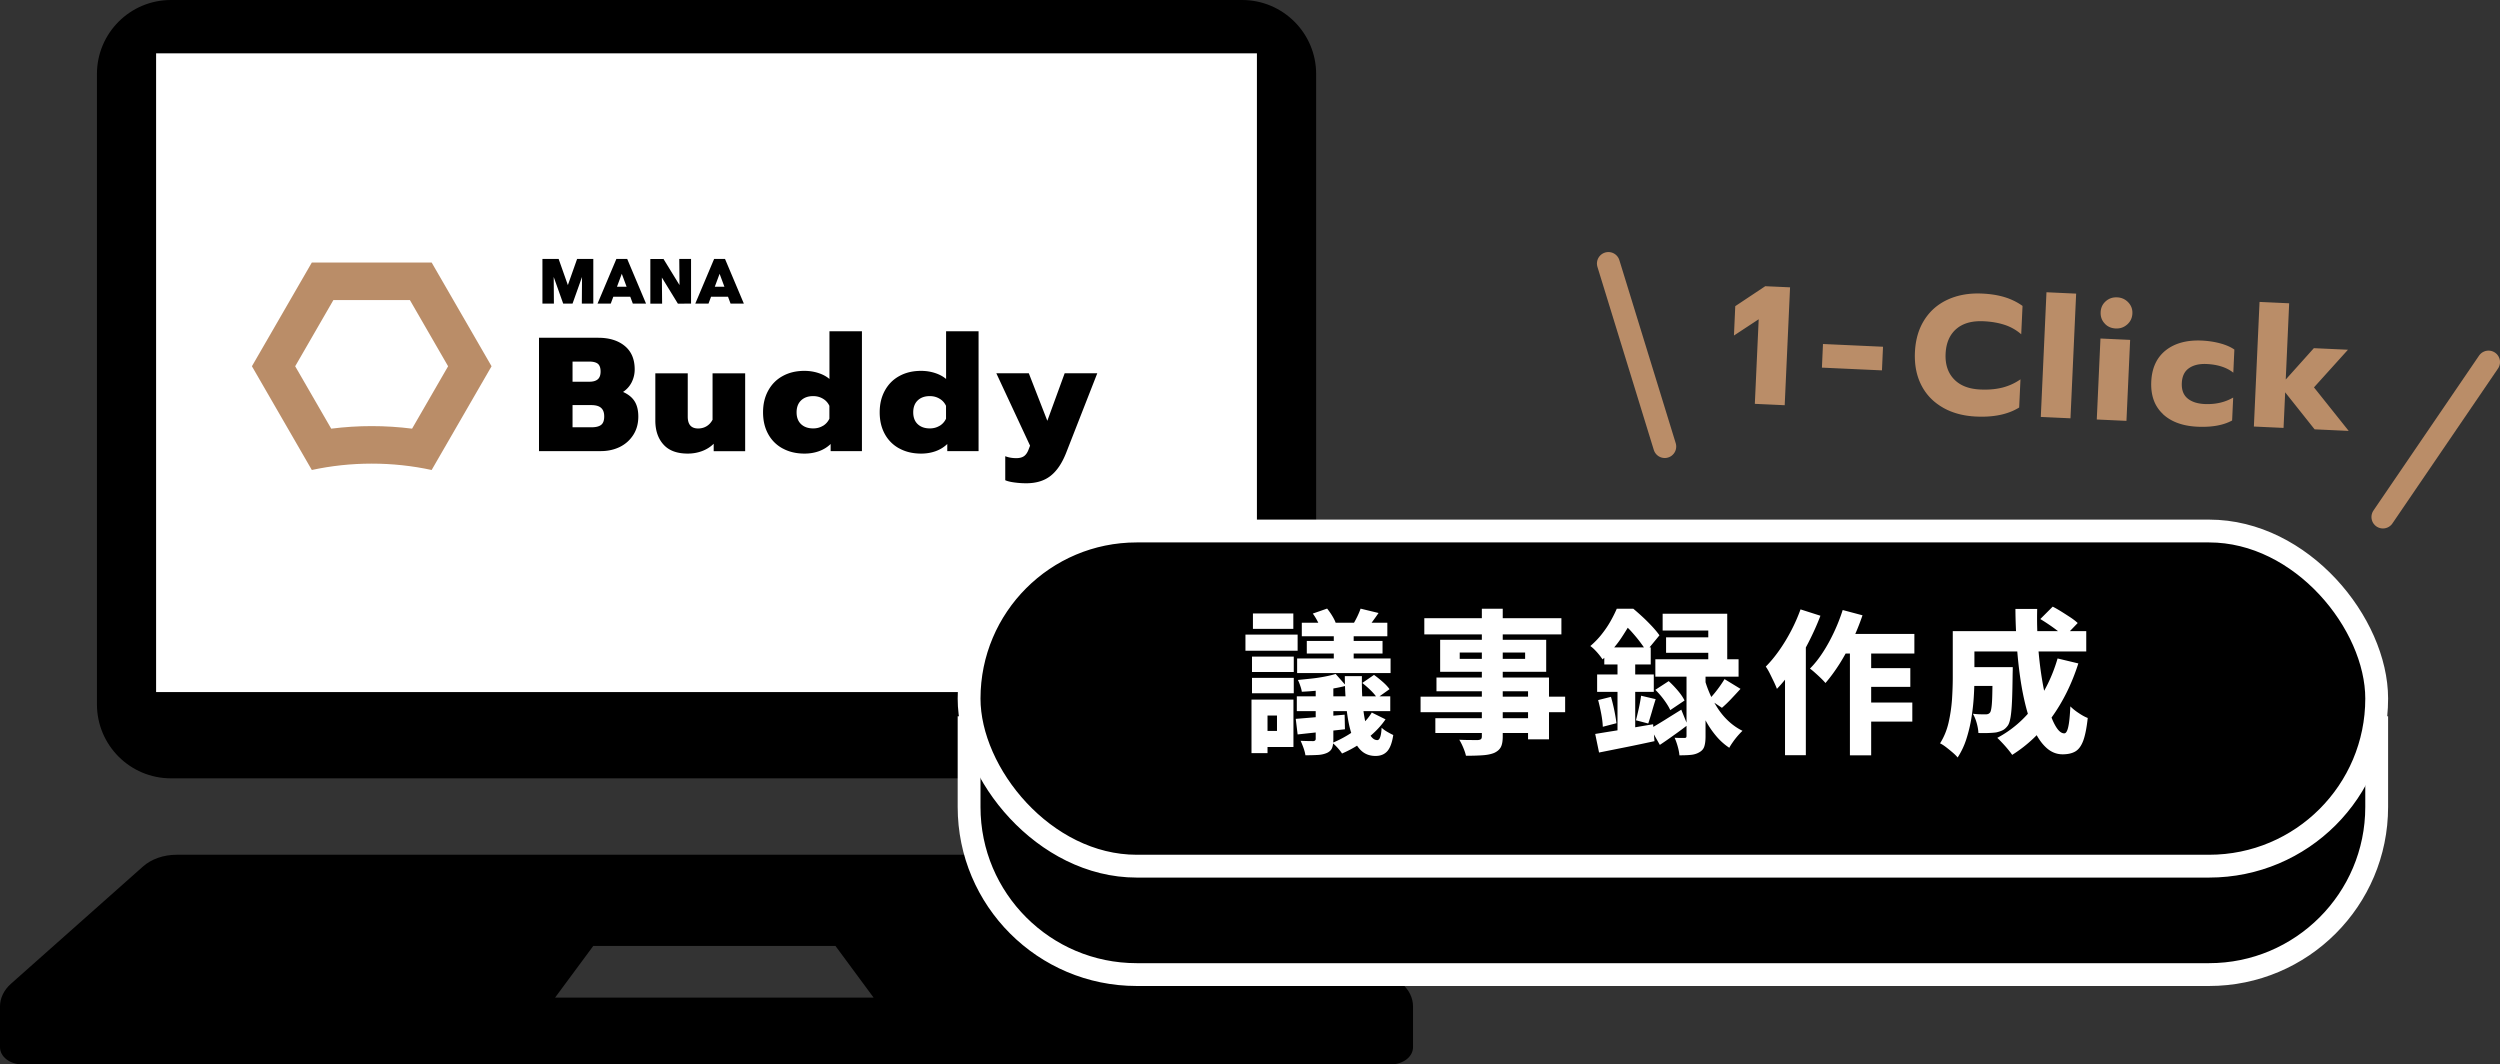
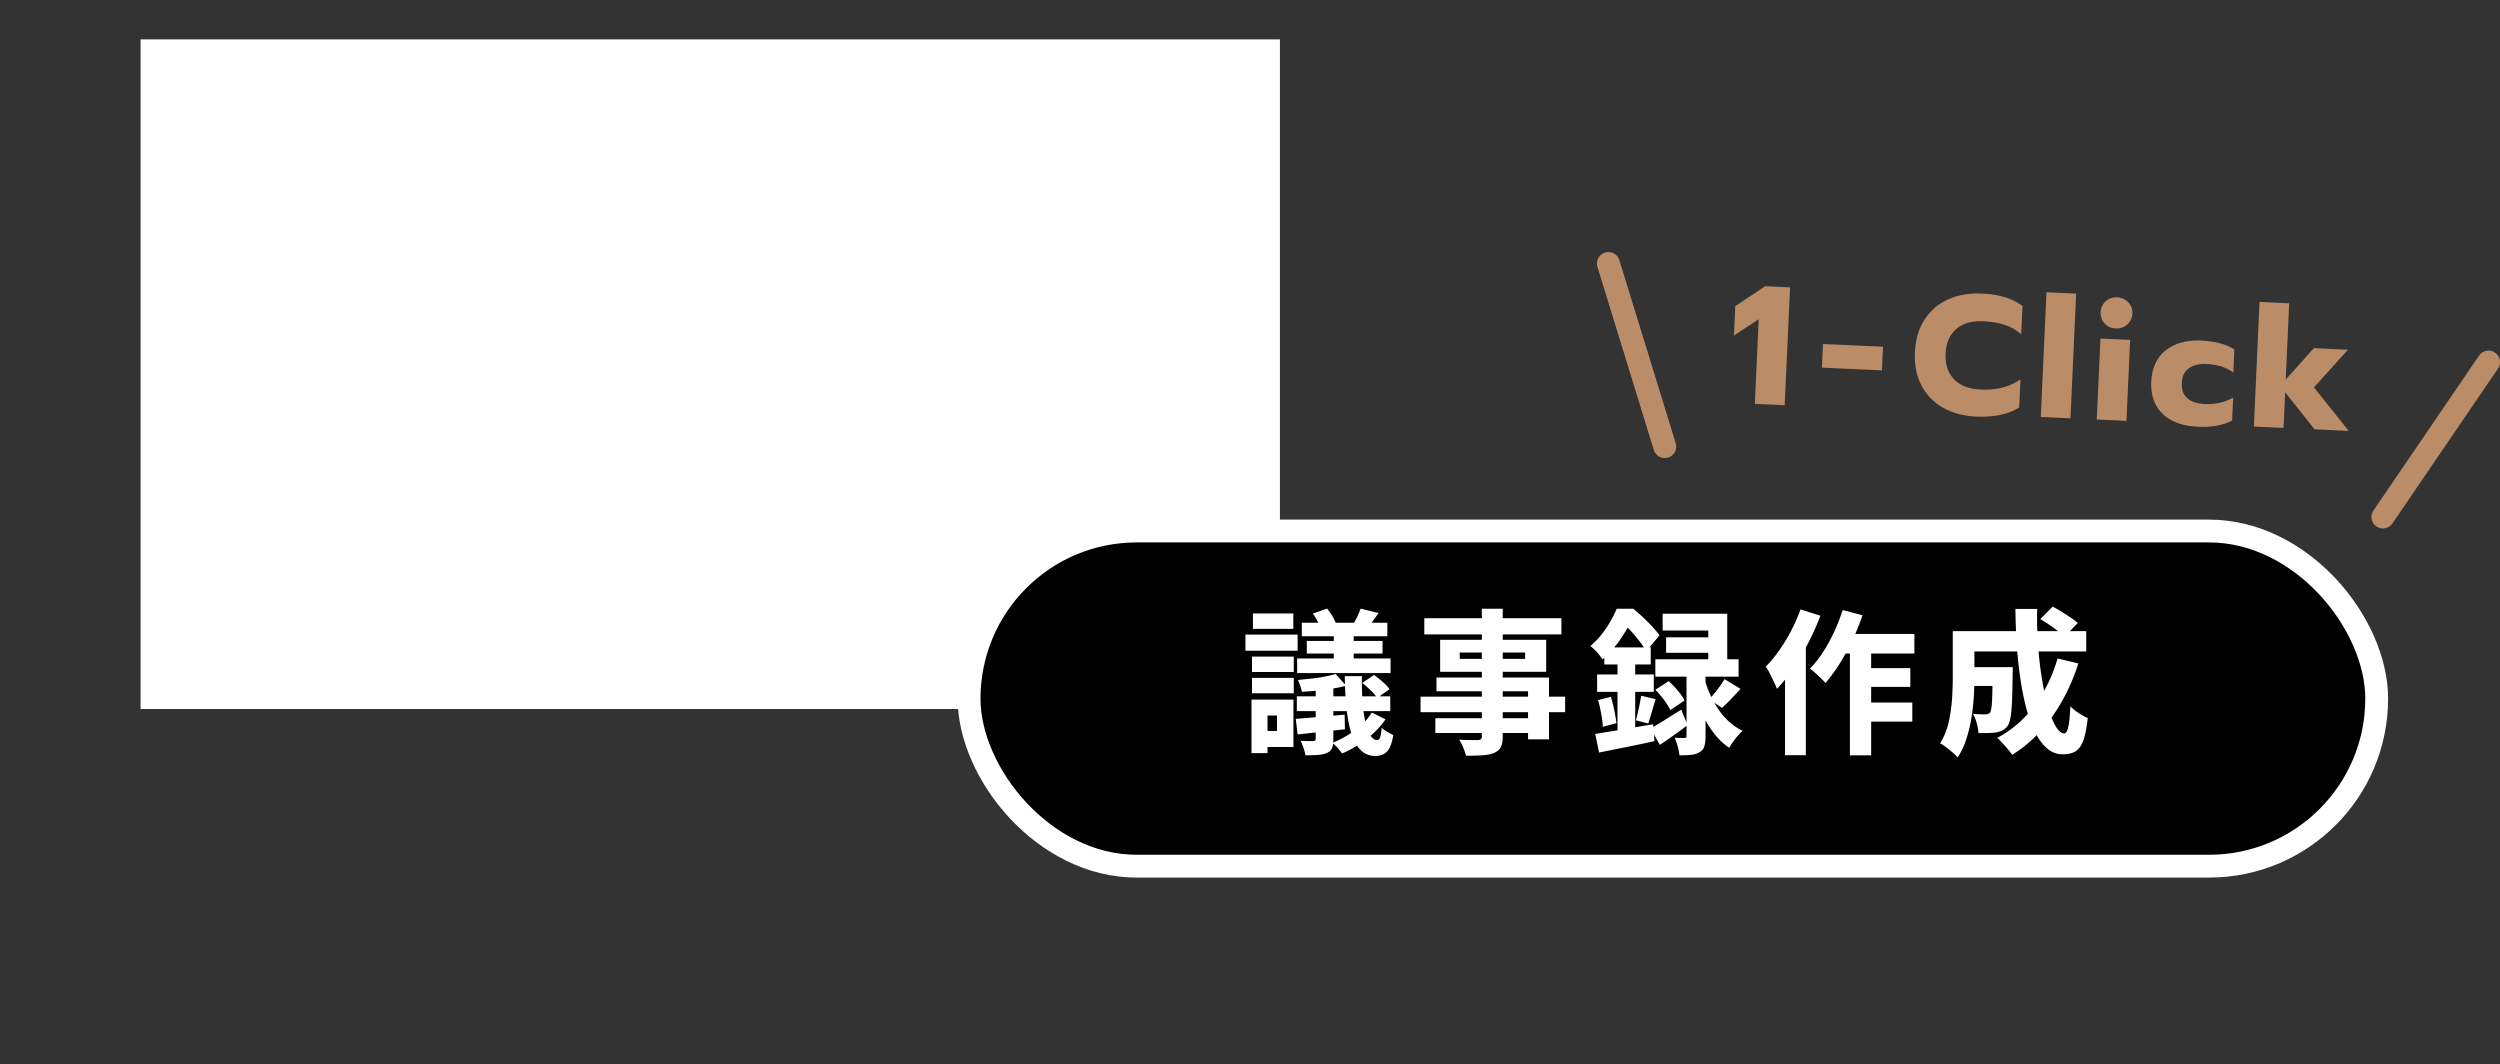
<svg xmlns="http://www.w3.org/2000/svg" data-name="レイヤー 2" viewBox="0 0 401.02 170.74">
  <rect x="0" y="0" width="401.02" height="170.74" fill="#333333" stroke="none" />
  <g data-name="レイヤー 2">
    <path fill="#fff" d="M22.55 6.32h182.76v107.41H22.55z" />
-     <path d="M27.42 124.85h171.82c6.56 0 11.88-5.32 11.88-11.88V11.87C211.12 5.32 205.8 0 199.24 0H27.42c-6.56 0-11.87 5.32-11.87 11.87v101.1c0 6.56 5.31 11.88 11.87 11.88zM25.04 8.56h176.58v102.45H25.04V8.56zM224.9 157.8L203.72 139c-1.36-1.2-3.32-1.89-5.39-1.89H28.32c-2.07 0-4.03.68-5.39 1.89L1.76 157.8c-1.13 1-1.76 2.3-1.76 3.63v6.55c0 1.53 1.6 2.76 3.57 2.76h219.52c1.98 0 3.57-1.23 3.57-2.76v-6.55c0-1.34-.62-2.63-1.76-3.63zm-135.86 2.22l6.13-8.29h38.84l6.12 8.29H89.04z" />
-     <path d="M69.23 42.11H50.02l-9.61 16.64 9.61 16.64c3.1-.67 6.31-1.02 9.61-1.02s6.51.35 9.61 1.02l9.61-16.64-9.61-16.64zm-3.12 26.65c-2.14-.27-4.31-.41-6.49-.41s-4.34.14-6.49.41l-5.78-10.01 6.13-10.62h12.27l6.13 10.62-5.78 10.01z" fill="#ba8d68" />
-     <path d="M86.46 54.18h9.5c1.77 0 3.19.44 4.25 1.31 1.07.88 1.6 2.13 1.6 3.76 0 .73-.16 1.41-.48 2.06-.32.64-.79 1.16-1.39 1.56.85.38 1.47.88 1.86 1.51.39.62.59 1.44.59 2.44 0 1.13-.27 2.11-.81 2.95-.54.84-1.26 1.48-2.17 1.93-.91.44-1.92.66-3.03.66h-9.92V54.17zm8.09 7.05c.59 0 1.04-.13 1.34-.39s.45-.68.45-1.25-.15-1-.44-1.24c-.29-.23-.75-.35-1.38-.35h-2.68v3.23h2.71zm.32 7.31c.71 0 1.23-.13 1.56-.39s.49-.71.49-1.35-.17-1.08-.51-1.38-.87-.44-1.6-.44h-2.97v3.56h3.02zm11.55 2.76c-.87-.97-1.3-2.25-1.3-3.85v-7.57h5.2v6.95c0 1.27.55 1.9 1.67 1.9.5 0 .95-.12 1.35-.36.4-.24.72-.59.96-1.04v-7.44h5.23v12.49h-5.05v-1.2c-.52.52-1.15.91-1.87 1.18-.73.27-1.49.4-2.29.4-1.74 0-3.04-.49-3.9-1.46zm19.13.64a5.721 5.721 0 01-2.33-2.32c-.55-1-.82-2.16-.82-3.48s.27-2.46.82-3.47c.55-1.01 1.32-1.8 2.33-2.35 1.01-.56 2.17-.83 3.49-.83.8 0 1.55.12 2.25.35.7.23 1.29.55 1.76.95v-7.65h5.21v19.23h-5.02v-1.15c-.52.5-1.14.89-1.86 1.15s-1.5.39-2.33.39c-1.32 0-2.48-.27-3.49-.82zm6.46-3.63c.46-.28.8-.66 1.03-1.15V65.1c-.23-.49-.57-.87-1.03-1.14-.46-.28-.99-.42-1.57-.42-.81 0-1.46.23-1.94.69-.48.46-.72 1.1-.72 1.91s.24 1.45.72 1.9 1.12.68 1.94.68c.59 0 1.11-.14 1.57-.42zm12.25 3.63a5.721 5.721 0 01-2.33-2.32c-.55-1-.82-2.16-.82-3.48s.27-2.46.82-3.47c.55-1.01 1.32-1.8 2.33-2.35 1.01-.56 2.17-.83 3.49-.83.8 0 1.55.12 2.25.35.7.23 1.29.55 1.76.95v-7.65h5.21v19.23h-5.02v-1.15c-.52.5-1.14.89-1.86 1.15s-1.5.39-2.33.39c-1.32 0-2.48-.27-3.49-.82zm6.46-3.63c.46-.28.8-.66 1.03-1.15V65.1c-.23-.49-.57-.87-1.03-1.14-.46-.28-.99-.42-1.57-.42-.81 0-1.46.23-1.94.69s-.72 1.1-.72 1.91.24 1.45.72 1.9 1.12.68 1.94.68c.59 0 1.11-.14 1.57-.42zm11.99 9.08c-.66-.09-1.14-.21-1.46-.36v-3.85c.54.21 1.13.31 1.77.31.55 0 .98-.12 1.28-.35s.53-.59.7-1.05l.23-.6-5.41-11.61h5.21L168 67.5l2.78-7.62h5.23l-5 12.78c-.66 1.67-1.49 2.89-2.5 3.68s-2.31 1.18-3.9 1.18c-.61 0-1.24-.04-1.9-.13zM99.74 41.54h-.87l-3.02 7.16h2.12l.41-1.1h2.72l.41 1.1h2.12l-3.02-7.16h-.87zm-.77 4.45l.77-2.07.77 2.07h-1.53zm-7.88-.26l-1.48-4.19h-2.6v7.16h1.84l-.03-4.27 1.52 4.27h1.5l1.52-4.27-.03 4.27h1.84v-7.16h-2.6l-1.48 4.19zm26.11 2.97h2.12l-3.02-7.16h-1.75l-3.02 7.16h2.12l.41-1.1h2.72l.41 1.1zm-2.54-2.71l.77-2.07.77 2.07h-1.53zm-5.66-.26l-2.57-4.19-2.11.01v7.16h1.89l-.04-4.19 2.57 4.19 2.11-.01v-7.16h-1.89l.04 4.19z" />
-     <path d="M155.45 116.73h225.79v12.72c0 14.84-12.04 26.88-26.88 26.88H182.33c-14.84 0-26.88-12.04-26.88-26.88v-12.72h0z" stroke="#fff" stroke-miterlimit="10" stroke-width="3.66" />
    <rect x="155.45" y="85.18" width="225.79" height="53.76" rx="26.88" ry="26.88" stroke="#fff" stroke-miterlimit="10" stroke-width="3.66" />
    <path d="M199.78 101.79h8.37v2.59h-8.37v-2.59zm.97 10.43h2.57v8.59h-2.57v-8.59zm.08-6.9h6.7v2.47h-6.7v-2.47zm0 3.41h6.7v2.47h-6.7v-2.47zm.15-10.33h6.48v2.47h-6.48V98.4zm1.37 13.82h5.13v7.6h-5.13v-2.57h2.49v-2.47h-2.49v-2.57zm5.5 3.09c1.03-.08 2.23-.18 3.61-.3s2.79-.24 4.23-.37l.05 2.34c-1.33.15-2.65.29-3.97.44-1.32.14-2.53.27-3.62.39l-.3-2.49zm.17-3.61h14.99v2.37h-14.99v-2.37zm.05-6.08h14.99v2.34h-14.99v-2.34zm6.18 2.49l1.67 1.89c-.68.18-1.43.34-2.24.47a42.6 42.6 0 01-4.86.49c-.03-.25-.11-.56-.24-.93-.12-.37-.25-.69-.39-.96.7-.07 1.42-.14 2.17-.22.75-.08 1.46-.19 2.14-.32s1.26-.27 1.74-.42zm-3.21 1.42h2.84v9.09c0 .6-.08 1.06-.22 1.39s-.42.59-.82.77c-.42.18-.9.29-1.46.32-.56.03-1.22.05-1.98.05-.05-.35-.15-.73-.3-1.16-.15-.42-.31-.81-.47-1.16.4.02.81.03 1.22.04.42 0 .68.01.8.01.27-.02.4-.14.4-.37v-8.99zm-2.22-9.64h13.72v2.17h-13.72v-2.17zm.8 2.92h12.15v2.02h-12.15v-2.02zm.97-4.39l2.29-.8c.28.35.56.74.82 1.17s.46.82.57 1.17l-2.44.87c-.08-.33-.25-.73-.49-1.18-.24-.46-.49-.87-.76-1.23zm9.44 15.87l2.22 1.1c-.55.8-1.2 1.54-1.96 2.24s-1.57 1.32-2.43 1.87-1.73 1-2.59 1.37c-.15-.25-.38-.54-.68-.88-.31-.34-.59-.62-.86-.83.81-.33 1.62-.74 2.42-1.22s1.54-1.03 2.22-1.64 1.24-1.28 1.67-1.99zm-6.08-13.82h3.19v6.18h-3.19v-6.18zm1.77 7.99h2.74c-.03 2.13.05 3.96.24 5.49.19 1.54.48 2.71.86 3.54.38.82.84 1.23 1.37 1.23.2 0 .36-.17.47-.51.12-.34.19-.83.22-1.48.27.25.57.47.92.67s.66.37.95.5c-.18 1.21-.5 2.08-.95 2.59s-1.08.77-1.89.77c-.98 0-1.79-.32-2.42-.97s-1.12-1.55-1.48-2.71c-.36-1.16-.61-2.52-.77-4.07a51.98 51.98 0 01-.26-5.04zm2.52-10.83l2.89.7c-.33.48-.65.93-.96 1.35-.31.42-.59.78-.83 1.1l-2.27-.67c.22-.37.44-.78.66-1.23.22-.46.39-.87.51-1.23zm.27 11.93l1.89-1.3c.45.32.91.69 1.39 1.11.48.42.85.82 1.1 1.18l-1.99 1.42c-.22-.36-.56-.77-1.02-1.22s-.92-.85-1.37-1.2zm9.36 2.19h23.19v2.49h-23.19v-2.49zm.6-12.58h21.99v2.59h-21.99v-2.59zm1.77 16.04h16.66v2.37h-16.66v-2.37zm.17-6.53h18.06v9.91h-3.36v-7.7h-14.69v-2.22zm.6-6.05h17.01v5.13h-17.01v-5.13zm6.68-4.98h3.36v20.47c0 .76-.1 1.34-.31 1.73-.21.39-.57.7-1.08.93-.5.2-1.1.32-1.82.37s-1.61.08-2.69.08c-.08-.38-.23-.82-.44-1.32-.21-.5-.42-.91-.63-1.25.37.02.75.03 1.16.04.41 0 .78.01 1.11.01h.72c.23-.02.39-.07.49-.15.09-.08.14-.23.14-.45V97.64zm-3.54 7.02v1.02h10.49v-1.02h-10.49zm25.18-7.02h1.72v.6h.95v.85c-.48.93-1.12 2-1.91 3.2-.79 1.2-1.8 2.36-3.03 3.47a10.607 10.607 0 00-1.28-1.56c-.26-.26-.49-.45-.68-.58.7-.6 1.31-1.23 1.84-1.91.53-.67 1-1.36 1.4-2.07.4-.71.73-1.37 1-2zm-3.44 20.08c.8-.13 1.7-.28 2.71-.44 1.01-.16 2.08-.34 3.21-.54s2.25-.39 3.36-.57l.22 2.71c-1.53.33-3.07.66-4.63.97s-2.98.6-4.26.85l-.62-2.99zm.3-9.54h9.09v2.79h-9.09v-2.79zm.15 4.11l2.07-.52c.2.68.38 1.41.54 2.19.16.78.27 1.46.34 2.04l-2.19.57c-.02-.58-.1-1.27-.25-2.07s-.32-1.54-.5-2.22zm1-8.45h7.45v2.74h-7.45v-2.74zm2.12 1.12h2.84v13.37l-2.84.5v-13.87zm.27-7.32H262c.48.4.99.85 1.52 1.34s1.03 1 1.51 1.51c.47.51.86.98 1.16 1.41l-2.09 2.54c-.27-.43-.61-.92-1.03-1.48-.42-.56-.88-1.1-1.36-1.64-.48-.54-.96-.98-1.42-1.33h-.55v-2.34zm3.51 13.95l2.34.55c-.22.7-.43 1.4-.63 2.1-.21.71-.39 1.31-.56 1.81l-1.97-.52c.1-.38.2-.8.31-1.27.11-.46.21-.93.3-1.39.09-.46.16-.89.21-1.27zm1.52 5.25c.63-.35 1.38-.8 2.25-1.34.87-.55 1.76-1.1 2.68-1.67l1 2.47c-.71.55-1.45 1.1-2.22 1.64-.76.55-1.5 1.06-2.22 1.54l-1.49-2.64zm.77-11.1h13.35v2.79h-13.35v-2.79zm0 4.9l2.14-1.39c.5.45.99.96 1.48 1.54.49.58.84 1.1 1.06 1.57l-2.29 1.54c-.2-.46-.53-1-.98-1.62s-.93-1.16-1.41-1.64zm1.17-12.2h10.36v8.87h-3.04v-6.18h-7.32v-2.69zm.55 3.78h8.49v2.49h-8.49v-2.49zm3.29 4.96h3.04v10.91c0 .67-.06 1.2-.19 1.61-.12.41-.39.73-.81.96-.38.23-.84.37-1.37.42s-1.14.07-1.82.07c-.03-.4-.12-.87-.27-1.41-.15-.54-.32-1.01-.5-1.41.31.02.63.03.93.03h.66c.13 0 .22-.03.26-.08.04-.05.06-.14.06-.27v-10.83zm2.96 1.97c.2.71.47 1.45.81 2.22.34.76.76 1.52 1.25 2.27s1.06 1.43 1.72 2.04 1.4 1.13 2.23 1.54c-.22.2-.46.46-.74.77-.27.32-.54.65-.78 1-.25.35-.45.66-.6.95a9.835 9.835 0 01-2.1-1.88c-.62-.74-1.17-1.53-1.63-2.38-.46-.85-.86-1.69-1.18-2.53-.32-.84-.58-1.62-.78-2.33l1.82-1.67zm3.12-.23l2.57 1.57c-.51.56-1.03 1.12-1.54 1.66-.51.54-1 1-1.44 1.38l-2.04-1.37a19.29 19.29 0 001.74-2.14c.28-.4.52-.76.72-1.1zm12.2-11.18l3.19 1.02c-.53 1.4-1.17 2.82-1.91 4.27-.74 1.45-1.54 2.82-2.39 4.1s-1.75 2.4-2.68 3.36c-.1-.28-.26-.65-.47-1.1-.22-.45-.44-.91-.67-1.37s-.45-.83-.65-1.1c.75-.75 1.46-1.61 2.15-2.59.69-.98 1.33-2.03 1.92-3.16.59-1.13 1.09-2.27 1.51-3.44zm-2.49 7l3.34-3.34v19.73h-3.34v-16.39zm9.24-6.9l3.19.85a38.58 38.58 0 01-1.64 4.05c-.63 1.34-1.32 2.59-2.05 3.75-.74 1.16-1.49 2.18-2.25 3.06-.17-.2-.4-.45-.71-.75-.31-.3-.62-.59-.95-.88-.32-.29-.6-.52-.83-.68.73-.73 1.42-1.6 2.08-2.62.66-1.01 1.25-2.1 1.79-3.25s1-2.33 1.38-3.52zm-.47 3.84h11.98v3.14h-13.52l1.54-3.14zm1.64 1.04h3.41v18.43h-3.41v-18.43zm1.67 9.96h8.34v3.06h-8.34v-3.06zm.02-5.52h8v3.01h-8v-3.01zm14.82-5.93h3.46v7.42c0 .95-.03 1.98-.1 3.11s-.2 2.28-.39 3.45c-.19 1.17-.47 2.3-.82 3.39a12.16 12.16 0 01-1.38 2.9c-.18-.23-.45-.5-.8-.8s-.71-.59-1.07-.87c-.37-.28-.68-.48-.95-.6.63-1 1.09-2.11 1.37-3.34s.46-2.48.55-3.75c.08-1.27.12-2.45.12-3.52v-7.4zm2.05 5.78h5.63v3.01h-5.63v-3.01zm.17-5.78h19.18v3.26h-19.18v-3.26zm4.18 5.78h3.21c0 .3 0 .54-.01.72 0 .18-.01.34-.01.47-.02 1.73-.05 3.15-.1 4.27-.05 1.12-.13 1.99-.24 2.62-.11.62-.26 1.07-.46 1.33-.25.33-.51.57-.8.71-.28.14-.62.25-1 .34-.33.05-.75.08-1.26.1-.51.02-1.05.02-1.63 0-.02-.48-.11-1.01-.27-1.59s-.37-1.08-.62-1.5c.42.05.8.08 1.17.09.36 0 .65.01.85.01.17 0 .31-.02.42-.06.12-.04.22-.12.32-.24.1-.13.18-.44.24-.91.06-.47.1-1.18.12-2.12.02-.94.04-2.19.06-3.75v-.5zm10.39-1.4l3.34.8c-1.03 3.24-2.45 6.11-4.25 8.62-1.8 2.51-3.92 4.52-6.36 6.05-.17-.25-.39-.54-.67-.88-.28-.34-.58-.68-.9-1.02-.32-.34-.59-.62-.82-.83 2.36-1.26 4.35-2.99 5.98-5.18 1.63-2.19 2.86-4.71 3.69-7.55zm-6.75-7.94h3.49c-.05 1.96 0 3.9.14 5.82.14 1.92.35 3.73.63 5.43.28 1.7.61 3.21.98 4.51.37 1.3.78 2.33 1.23 3.08s.9 1.12 1.37 1.12c.26 0 .48-.34.63-1.02.16-.68.27-1.78.34-3.31.37.37.81.73 1.35 1.08.53.36 1.01.62 1.44.78-.17 1.58-.41 2.79-.72 3.64-.32.85-.74 1.42-1.27 1.73-.53.31-1.21.46-2.04.46-.91 0-1.74-.31-2.47-.93-.73-.62-1.38-1.49-1.94-2.61-.56-1.12-1.04-2.42-1.43-3.91-.39-1.49-.71-3.1-.96-4.84s-.44-3.55-.56-5.42c-.12-1.87-.2-3.73-.21-5.59zm3.99 1.62l1.99-1.99c.45.23.93.51 1.43.82.51.32.99.63 1.45.93.46.31.83.6 1.13.88l-2.14 2.22c-.25-.28-.59-.59-1.03-.93a28.7 28.7 0 00-1.41-1.02c-.5-.34-.97-.64-1.42-.91z" fill="#fff" />
    <path d="M282.11 51.21l-3.97 2.61.21-4.71 4.81-3.2 3.98.18-.86 18.91-4.79-.22.62-13.58zm10.31 3.97l9.63.44-.17 3.79-9.63-.44.17-3.79zm19.24 10.2c-1.52-.87-2.68-2.06-3.46-3.59-.78-1.53-1.12-3.29-1.03-5.29.09-2 .59-3.73 1.51-5.18.92-1.45 2.17-2.54 3.77-3.27s3.42-1.05 5.48-.96c1.35.06 2.56.25 3.61.57 1.05.32 2.02.79 2.89 1.41l-.21 4.55a7.633 7.633 0 00-2.63-1.5c-.99-.33-2.13-.53-3.43-.59-1.86-.08-3.31.33-4.37 1.25-1.05.92-1.62 2.24-1.7 3.95s.37 3.08 1.35 4.1c.97 1.02 2.38 1.57 4.22 1.65 1.3.06 2.47-.04 3.51-.3 1.04-.26 2.02-.7 2.93-1.33l-.21 4.52c-1.77 1.09-4.06 1.58-6.87 1.45-2.06-.09-3.85-.57-5.37-1.44zm16.61-18.5l4.76.22-.91 20-4.76-.22.91-20zm8.66 7.42l4.76.22-.59 12.99-4.76-.22.59-12.99zm.68-2.41c-.47-.49-.68-1.1-.65-1.82.03-.7.3-1.28.81-1.74.51-.45 1.12-.67 1.85-.63.7.03 1.29.3 1.77.8.47.5.7 1.1.66 1.81s-.31 1.28-.83 1.74c-.52.46-1.13.67-1.83.64-.72-.03-1.32-.29-1.78-.79zm9.32 14.5c-1.33-1.25-1.95-2.98-1.85-5.18.1-2.2.88-3.87 2.33-5.02 1.45-1.14 3.37-1.66 5.75-1.56 1.06.05 2.06.2 2.98.45.92.25 1.68.58 2.27.99l-.17 3.71c-1.06-.84-2.5-1.31-4.3-1.39-1.16-.05-2.09.17-2.81.67-.72.5-1.1 1.29-1.15 2.38-.05 1.1.26 1.92.92 2.47.66.55 1.57.84 2.72.9 1.75.08 3.28-.27 4.6-1.04l-.17 3.68c-1.41.77-3.26 1.1-5.55 1-2.38-.11-4.24-.79-5.57-2.04zm15.51-17.96l4.76.22-.55 12.23 4.51-5.03 5.47.25-5.45 6.04 5.57 6.98-5.47-.25-4.72-5.94-.26 5.71-4.76-.22.91-20z" fill="#ba8d68" />
    <path fill="#ba8d68" stroke="#ba8d68" stroke-linecap="round" stroke-miterlimit="10" stroke-width="3.68" d="M382.24 82.93l16.94-24.85M267.04 71.63L258 42.27" />
  </g>
</svg>